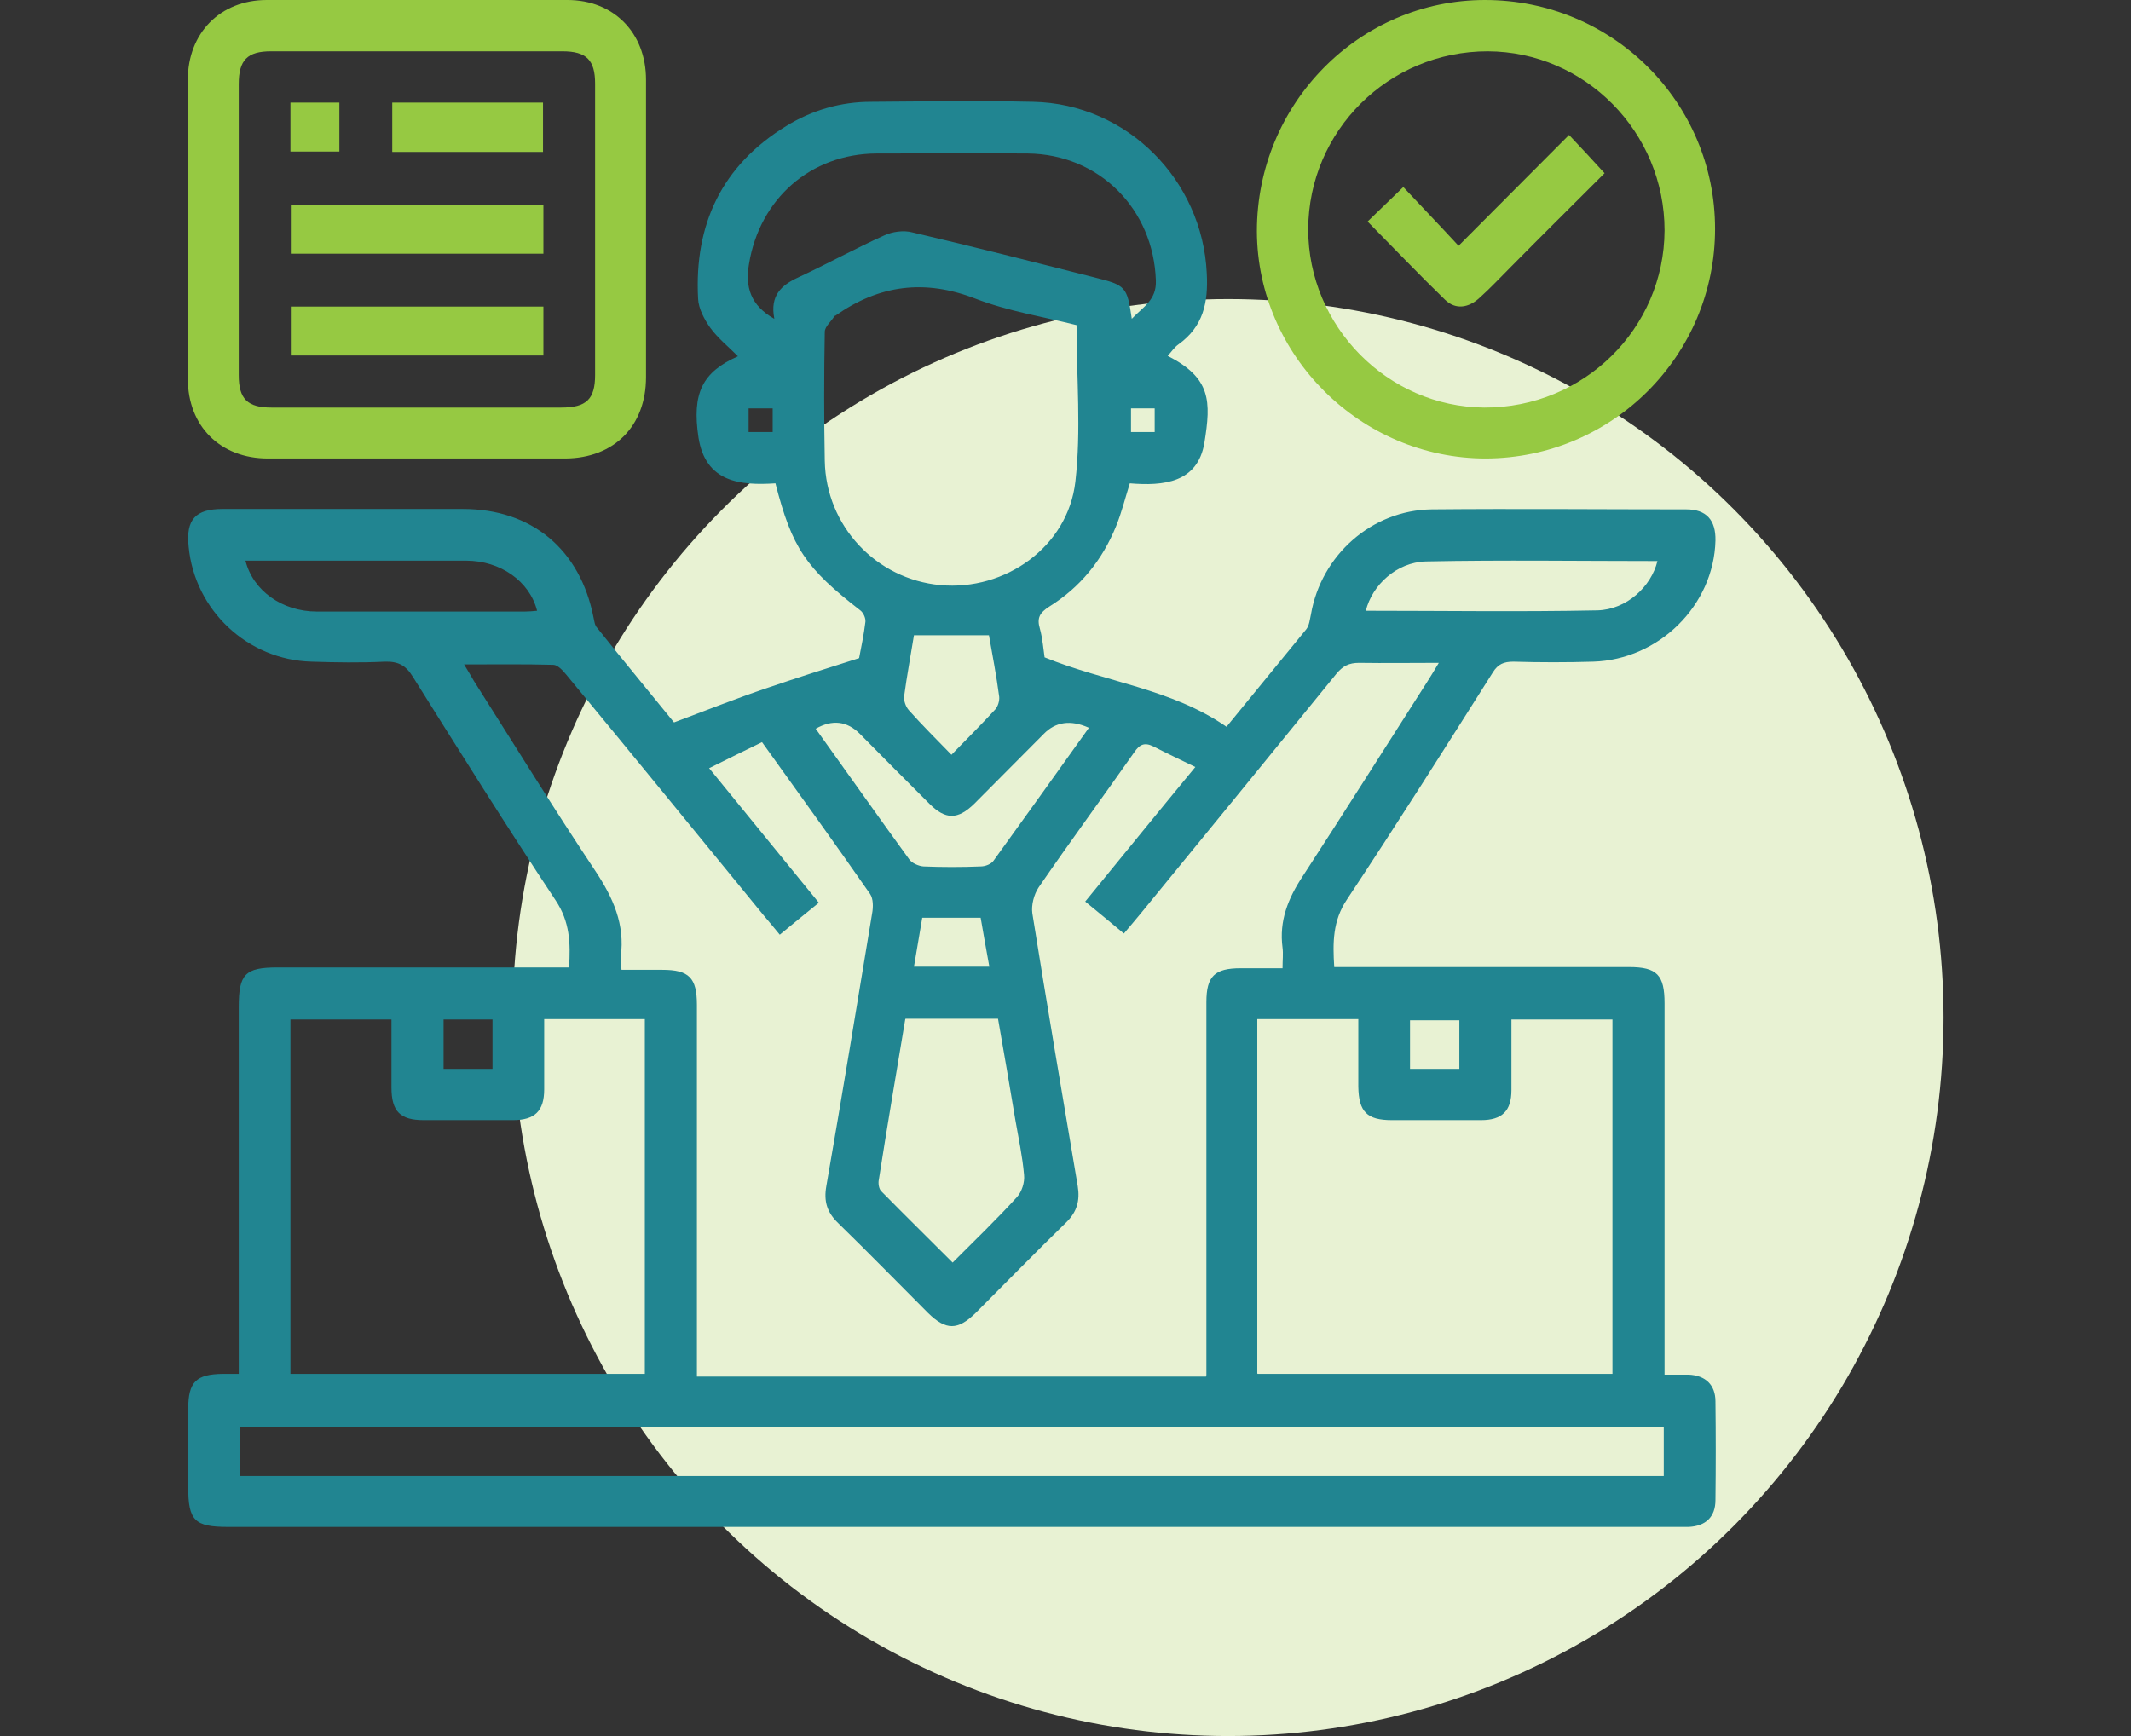
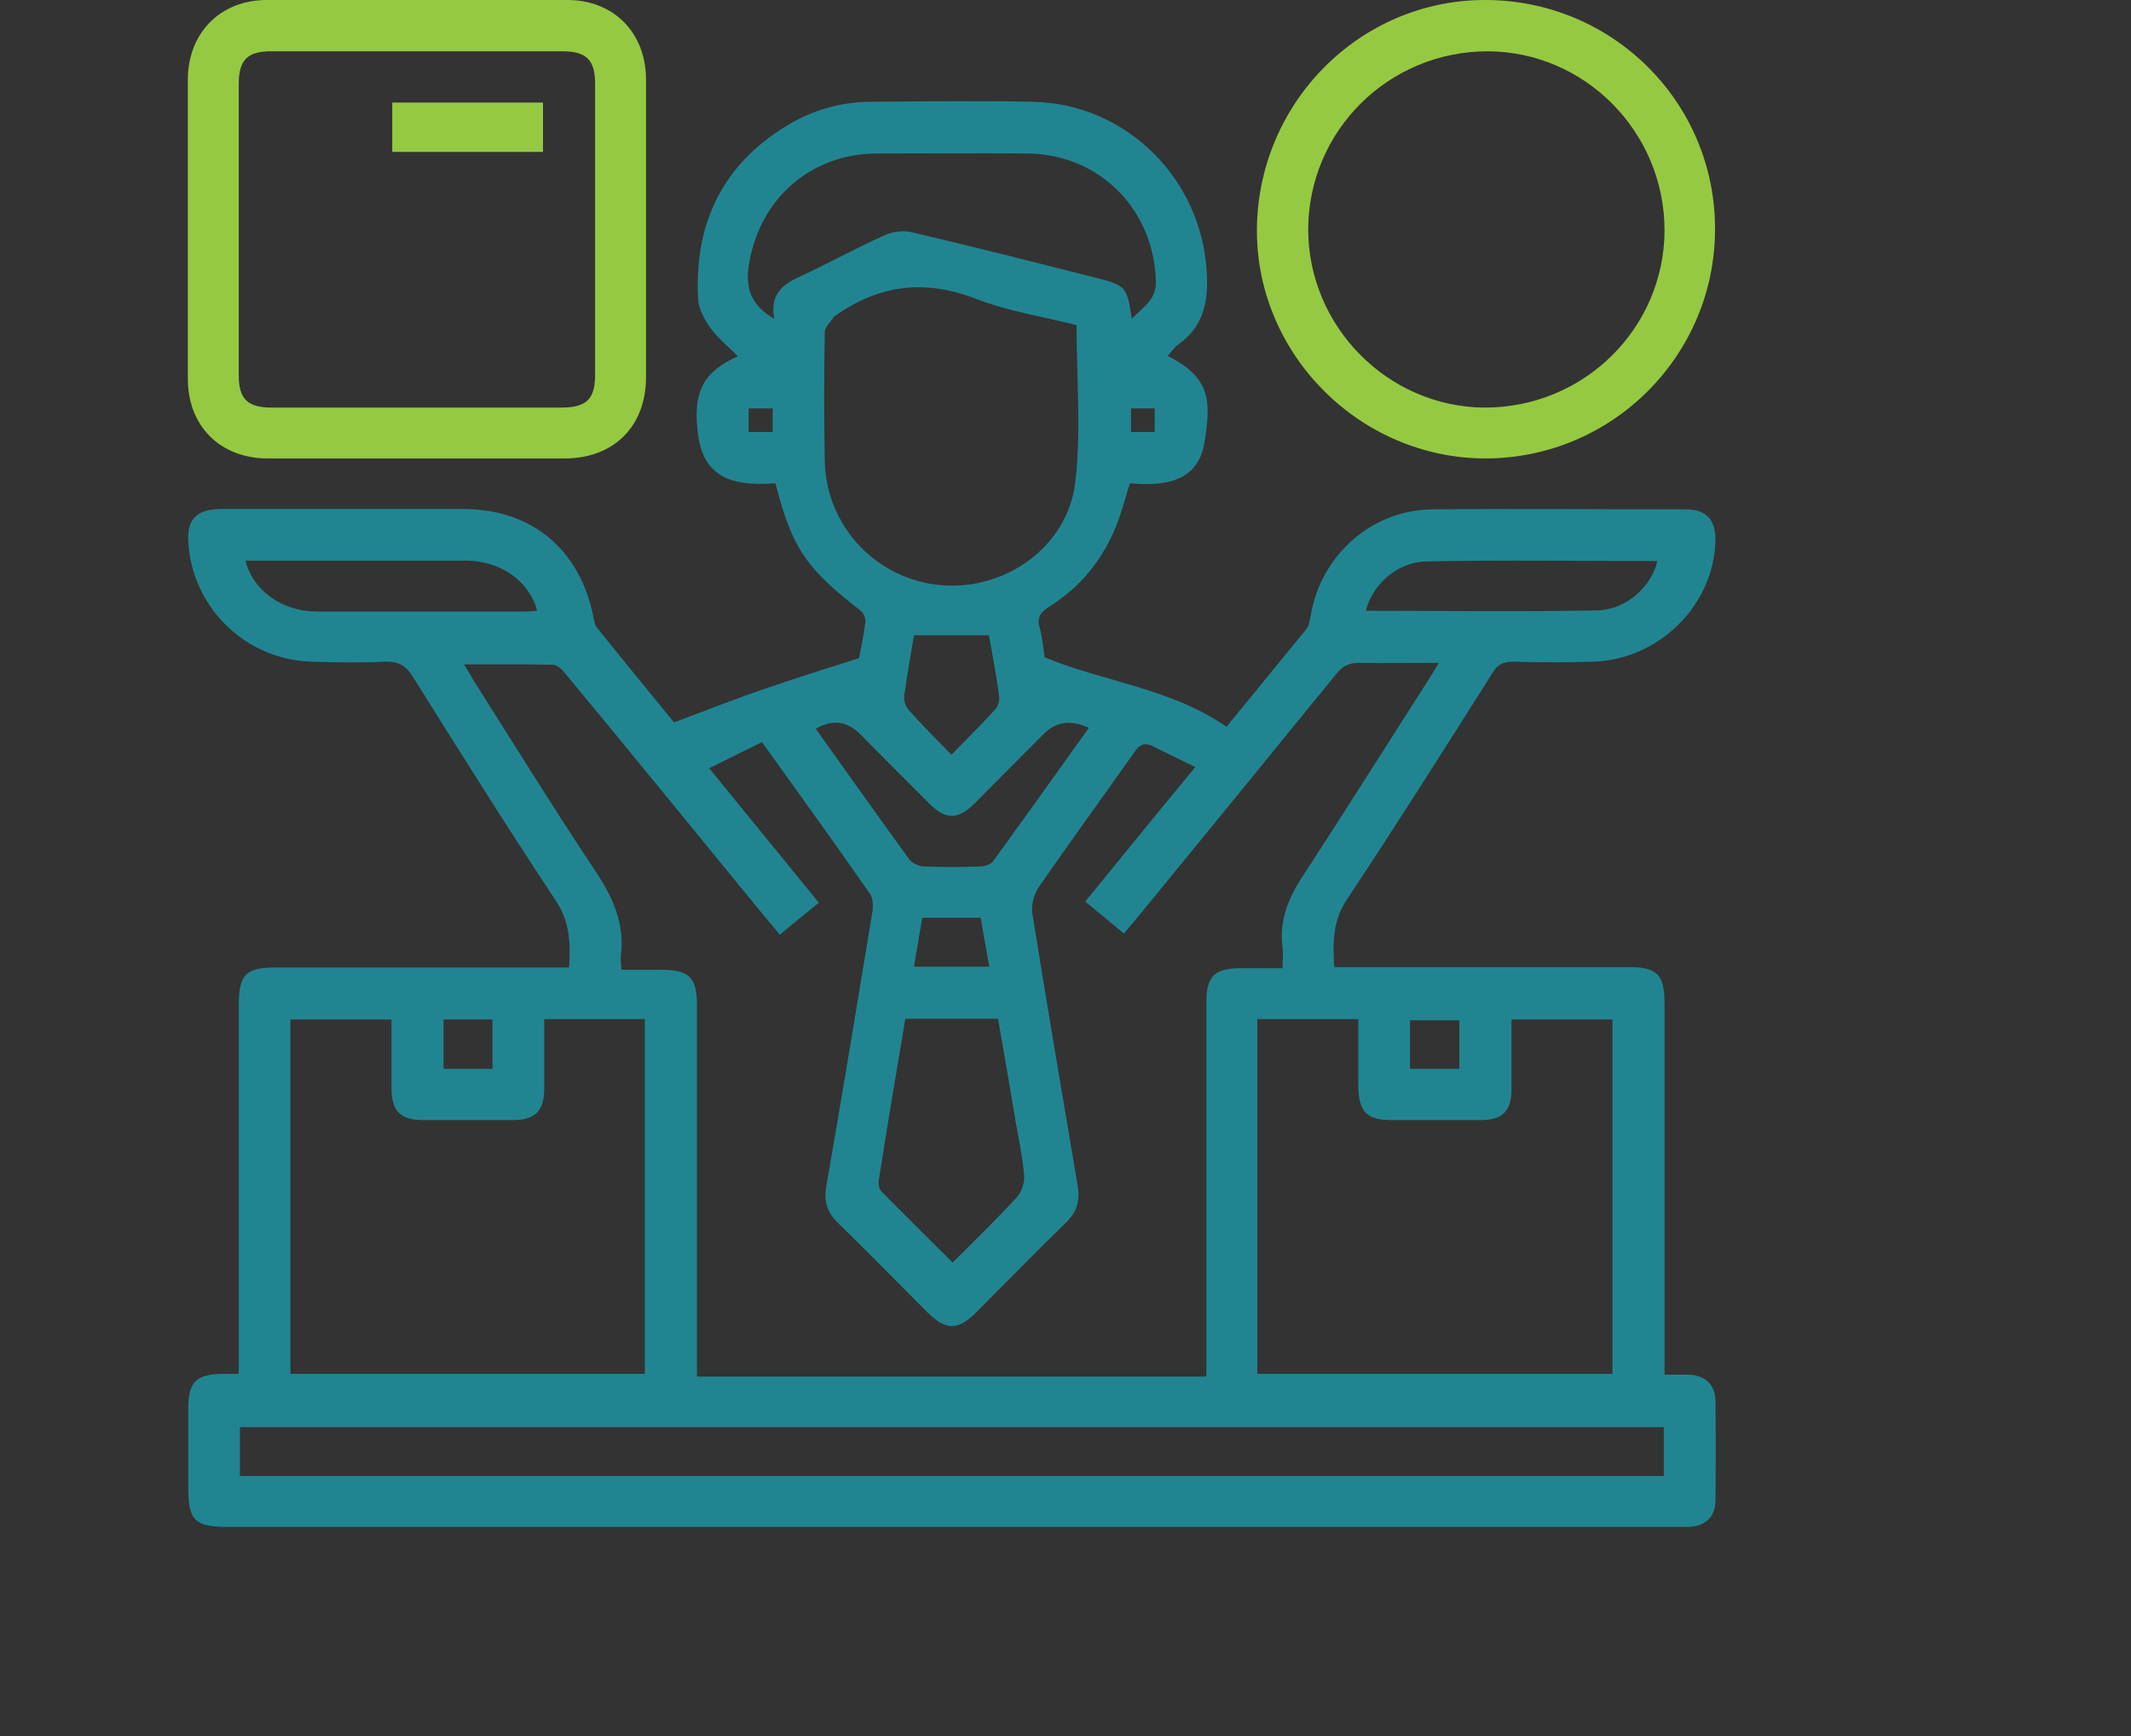
<svg xmlns="http://www.w3.org/2000/svg" id="Layer_1" viewBox="0 0 54 44">
  <rect x="0" y="0" width="54" height="44" fill="#333333" stroke="none" />
  <defs>
    <style>.cls-1{fill:#218591;}.cls-2{fill:#96c942;}.cls-3{fill:#e8f2d3;}</style>
  </defs>
-   <ellipse id="Ellipse_100-7" class="cls-3" cx="31.12" cy="25.79" rx="18.13" ry="18.21" />
  <g>
    <path class="cls-1" d="M6.05,34.85v-.94c0-2.8,0-5.59,0-8.39,0-.83,.16-1,.98-1,2.31,0,4.62,0,6.93,0h.46c.04-.62,.02-1.16-.34-1.7-1.24-1.87-2.43-3.77-3.62-5.67-.18-.29-.37-.39-.71-.38-.62,.03-1.24,.02-1.85,0-1.62-.04-2.97-1.3-3.12-2.92-.07-.68,.17-.95,.86-.95,2.03,0,4.06,0,6.09,0,1.74,0,2.97,1.02,3.31,2.75,.02,.09,.03,.2,.09,.26,.67,.84,1.35,1.66,1.95,2.4,.83-.31,1.58-.61,2.35-.87,.76-.26,1.52-.5,2.34-.76,.05-.26,.12-.59,.16-.92,.01-.09-.05-.23-.13-.29-1.38-1.07-1.73-1.58-2.15-3.22-.9,.06-1.77-.03-1.95-1.16-.17-1.13,.1-1.66,1-2.06-.25-.25-.51-.46-.7-.72-.15-.21-.3-.49-.31-.74-.1-1.88,.6-3.38,2.24-4.38,.65-.4,1.38-.61,2.14-.61,1.37-.01,2.74-.03,4.11,0,2.38,.05,4.29,1.98,4.4,4.35,.04,.74-.09,1.35-.72,1.8-.1,.07-.18,.19-.27,.29,1.1,.56,1.1,1.15,.93,2.2-.17,1.02-1.04,1.1-1.89,1.03-.12,.38-.21,.75-.35,1.09-.35,.86-.91,1.55-1.7,2.04-.23,.15-.31,.28-.23,.55,.07,.25,.09,.53,.12,.73,1.54,.63,3.21,.79,4.61,1.76,.68-.83,1.35-1.65,2.02-2.47,.08-.1,.09-.25,.12-.38,.26-1.5,1.54-2.64,3.06-2.66,2.15-.02,4.3,0,6.45,0,.51,0,.75,.27,.74,.79-.04,1.64-1.43,3.02-3.1,3.07-.67,.02-1.34,.02-2.02,0-.24,0-.39,.06-.52,.27-1.22,1.93-2.44,3.86-3.7,5.76-.36,.54-.36,1.09-.32,1.71h.45c2.34,0,4.68,0,7.02,0,.71,0,.9,.2,.9,.92,0,2.97,0,5.94,0,8.91v.5c.22,0,.41,0,.61,0,.43,.02,.68,.26,.68,.68,.01,.83,.01,1.67,0,2.5,0,.43-.25,.66-.68,.68-.11,0-.21,0-.32,0-12.23,0-24.46,0-36.69,0-.85,0-1.01-.16-1.01-1.01,0-.66,0-1.32,0-1.98,0-.69,.2-.88,.88-.89,.12,0,.24,0,.41,0Zm24.52,0c0-.16,0-.31,0-.46,0-3,0-5.99,0-8.99,0-.66,.21-.86,.87-.86,.34,0,.69,0,1.06,0,0-.21,.02-.37,0-.52-.09-.68,.14-1.25,.51-1.81,1.06-1.63,2.1-3.28,3.15-4.92,.09-.14,.18-.29,.3-.49-.71,0-1.36,.01-2.02,0-.26,0-.41,.08-.57,.27-1.65,2.03-3.31,4.06-4.97,6.09-.13,.16-.27,.32-.42,.5-.35-.29-.66-.55-.98-.81,.94-1.15,1.84-2.26,2.79-3.41-.39-.19-.73-.35-1.06-.52-.22-.11-.35-.06-.49,.15-.8,1.14-1.63,2.27-2.42,3.42-.12,.18-.19,.45-.16,.66,.37,2.31,.76,4.61,1.15,6.91,.06,.37-.02,.65-.28,.91-.78,.76-1.54,1.54-2.31,2.31-.45,.44-.75,.44-1.2,0-.76-.76-1.51-1.53-2.28-2.28-.28-.27-.37-.55-.3-.94,.4-2.3,.78-4.61,1.16-6.91,.03-.16,.03-.37-.05-.49-.89-1.28-1.8-2.54-2.74-3.85-.45,.22-.88,.43-1.34,.66,.96,1.18,1.87,2.29,2.78,3.41-.35,.28-.66,.54-.99,.81-.15-.18-.27-.33-.4-.48-1.67-2.04-3.33-4.08-5.01-6.11-.09-.11-.22-.25-.33-.25-.73-.02-1.47-.01-2.26-.01,.11,.18,.18,.3,.25,.42,1.02,1.61,2.02,3.23,3.08,4.82,.45,.68,.75,1.35,.64,2.17-.01,.1,.01,.2,.02,.33,.36,0,.69,0,1.03,0,.68,0,.88,.2,.88,.89,0,2.98,0,5.97,0,8.95v.47h12.9ZM13.79,25.83c0,.63,0,1.2,0,1.78,0,.55-.24,.78-.79,.78-.75,0-1.51,0-2.26,0-.6,0-.82-.22-.82-.83,0-.57,0-1.15,0-1.72h-2.56v8.98h8.98v-8.99h-2.55Zm18.08,8.99h8.99v-8.98h-2.56c0,.61,0,1.2,0,1.79,0,.53-.24,.76-.77,.76-.75,0-1.51,0-2.26,0-.63,0-.84-.21-.85-.85,0-.57,0-1.14,0-1.71h-2.56v8.98Zm10.28,1.35H6.08v1.24H42.16v-1.24ZM27.28,8.24c-.83-.21-1.73-.35-2.56-.67-1.29-.5-2.44-.35-3.55,.43-.01,0-.03,.01-.03,.02-.08,.13-.24,.26-.24,.39-.02,1.09-.02,2.18,0,3.27,.03,1.65,1.3,3,2.93,3.15,1.64,.15,3.23-.97,3.42-2.62,.15-1.3,.03-2.62,.03-3.97Zm-7.66-.17c-.11-.57,.17-.84,.61-1.04,.73-.34,1.44-.73,2.17-1.06,.21-.1,.5-.14,.72-.08,1.54,.36,3.07,.75,4.61,1.14,.8,.2,.83,.23,.95,1.05,.28-.3,.63-.47,.61-.97-.06-1.81-1.43-3.2-3.25-3.22-1.28-.01-2.55,0-3.83,0-1.67,.01-2.96,1.15-3.23,2.8-.1,.59,.04,1.05,.64,1.39Zm3.32,17.76c-.23,1.38-.46,2.72-.67,4.07-.02,.09,0,.23,.06,.29,.59,.6,1.19,1.19,1.81,1.81,.57-.57,1.12-1.1,1.63-1.66,.12-.13,.2-.37,.18-.56-.04-.47-.14-.93-.22-1.39-.14-.85-.29-1.71-.44-2.57h-2.34Zm4.64-7.39q-.68-.3-1.13,.16c-.59,.59-1.17,1.18-1.76,1.77-.42,.41-.73,.41-1.14,0-.59-.59-1.18-1.18-1.76-1.77q-.49-.49-1.12-.13c.79,1.1,1.57,2.21,2.37,3.31,.07,.1,.24,.17,.36,.18,.48,.02,.97,.02,1.45,0,.12,0,.27-.06,.33-.15,.8-1.11,1.6-2.22,2.41-3.36Zm-13.97-2.96c-.19-.75-.93-1.27-1.8-1.27-1.52,0-3.03,0-4.55,0-.34,0-.69,0-1.04,0,.19,.76,.93,1.29,1.81,1.29,1.76,0,3.52,0,5.27,0,.1,0,.21-.01,.31-.02Zm21,0c1.96,0,3.91,.03,5.87-.01,.74-.02,1.36-.6,1.52-1.25-1.96,0-3.92-.03-5.87,.01-.74,.02-1.36,.6-1.52,1.25Zm-10.5,3.65c.41-.42,.77-.78,1.11-1.15,.07-.08,.11-.22,.1-.32-.07-.53-.17-1.05-.26-1.56h-1.9c-.08,.5-.18,1.03-.25,1.55-.01,.11,.04,.26,.12,.35,.33,.37,.68,.72,1.08,1.13Zm.74,4.13h-1.48c-.07,.42-.14,.83-.21,1.24h1.91c-.08-.43-.15-.84-.22-1.24Zm-12.37,3.83v-1.25h-1.24v1.25h1.24Zm23.25,0h1.25v-1.23h-1.25v1.23ZM19.58,10.35h-.61v.6h.61v-.6Zm9.68,0h-.6v.6h.6v-.6Z" />
    <path class="cls-2" d="M16.37,5.85c0,1.24,0,2.47,0,3.71,0,1.24-.81,2.05-2.04,2.06-2.51,0-5.03,0-7.54,0-1.21,0-2.03-.82-2.03-2.02,0-2.53,0-5.05,0-7.58C4.76,.84,5.58,0,6.76,0c2.54,0,5.08,0,7.62,0,1.17,0,1.99,.83,1.99,2.02,0,1.28,0,2.55,0,3.83Zm-5.82,4.48c1.22,0,2.45,0,3.67,0,.64,0,.86-.21,.86-.83,0-2.46,0-4.92,0-7.38,0-.6-.22-.82-.83-.82-2.46,0-4.92,0-7.38,0-.6,0-.82,.22-.82,.83,0,2.46,0,4.92,0,7.38,0,.6,.22,.82,.83,.82,1.22,0,2.45,0,3.67,0Z" />
    <path class="cls-2" d="M37.65,11.62c-3.16,0-5.79-2.6-5.8-5.76C31.85,2.63,34.44,0,37.63,0c3.23,0,5.83,2.59,5.83,5.8,0,3.21-2.6,5.81-5.81,5.82Zm-4.5-5.81c0,2.46,2.01,4.5,4.46,4.52,2.52,.01,4.56-2,4.57-4.49,0-2.49-2.01-4.53-4.48-4.54-2.51,0-4.54,2.01-4.55,4.51Z" />
-     <path class="cls-2" d="M13.77,5.19v1.24H7.37v-1.24h6.4Z" />
-     <path class="cls-2" d="M13.77,7.77v1.24H7.37v-1.24h6.4Z" />
    <path class="cls-2" d="M9.94,2.6h3.82v1.25h-3.82v-1.25Z" />
-     <path class="cls-2" d="M7.36,2.6h1.24v1.24h-1.24v-1.24Z" />
-     <path class="cls-2" d="M34.66,5.61c.29-.28,.58-.56,.9-.87,.45,.48,.92,.97,1.4,1.49,.98-.98,1.88-1.89,2.8-2.81,.32,.34,.6,.64,.9,.97-.78,.78-1.58,1.57-2.37,2.37-.27,.27-.52,.54-.8,.79-.27,.25-.6,.31-.87,.05-.66-.64-1.3-1.31-1.96-1.98Z" />
  </g>
</svg>